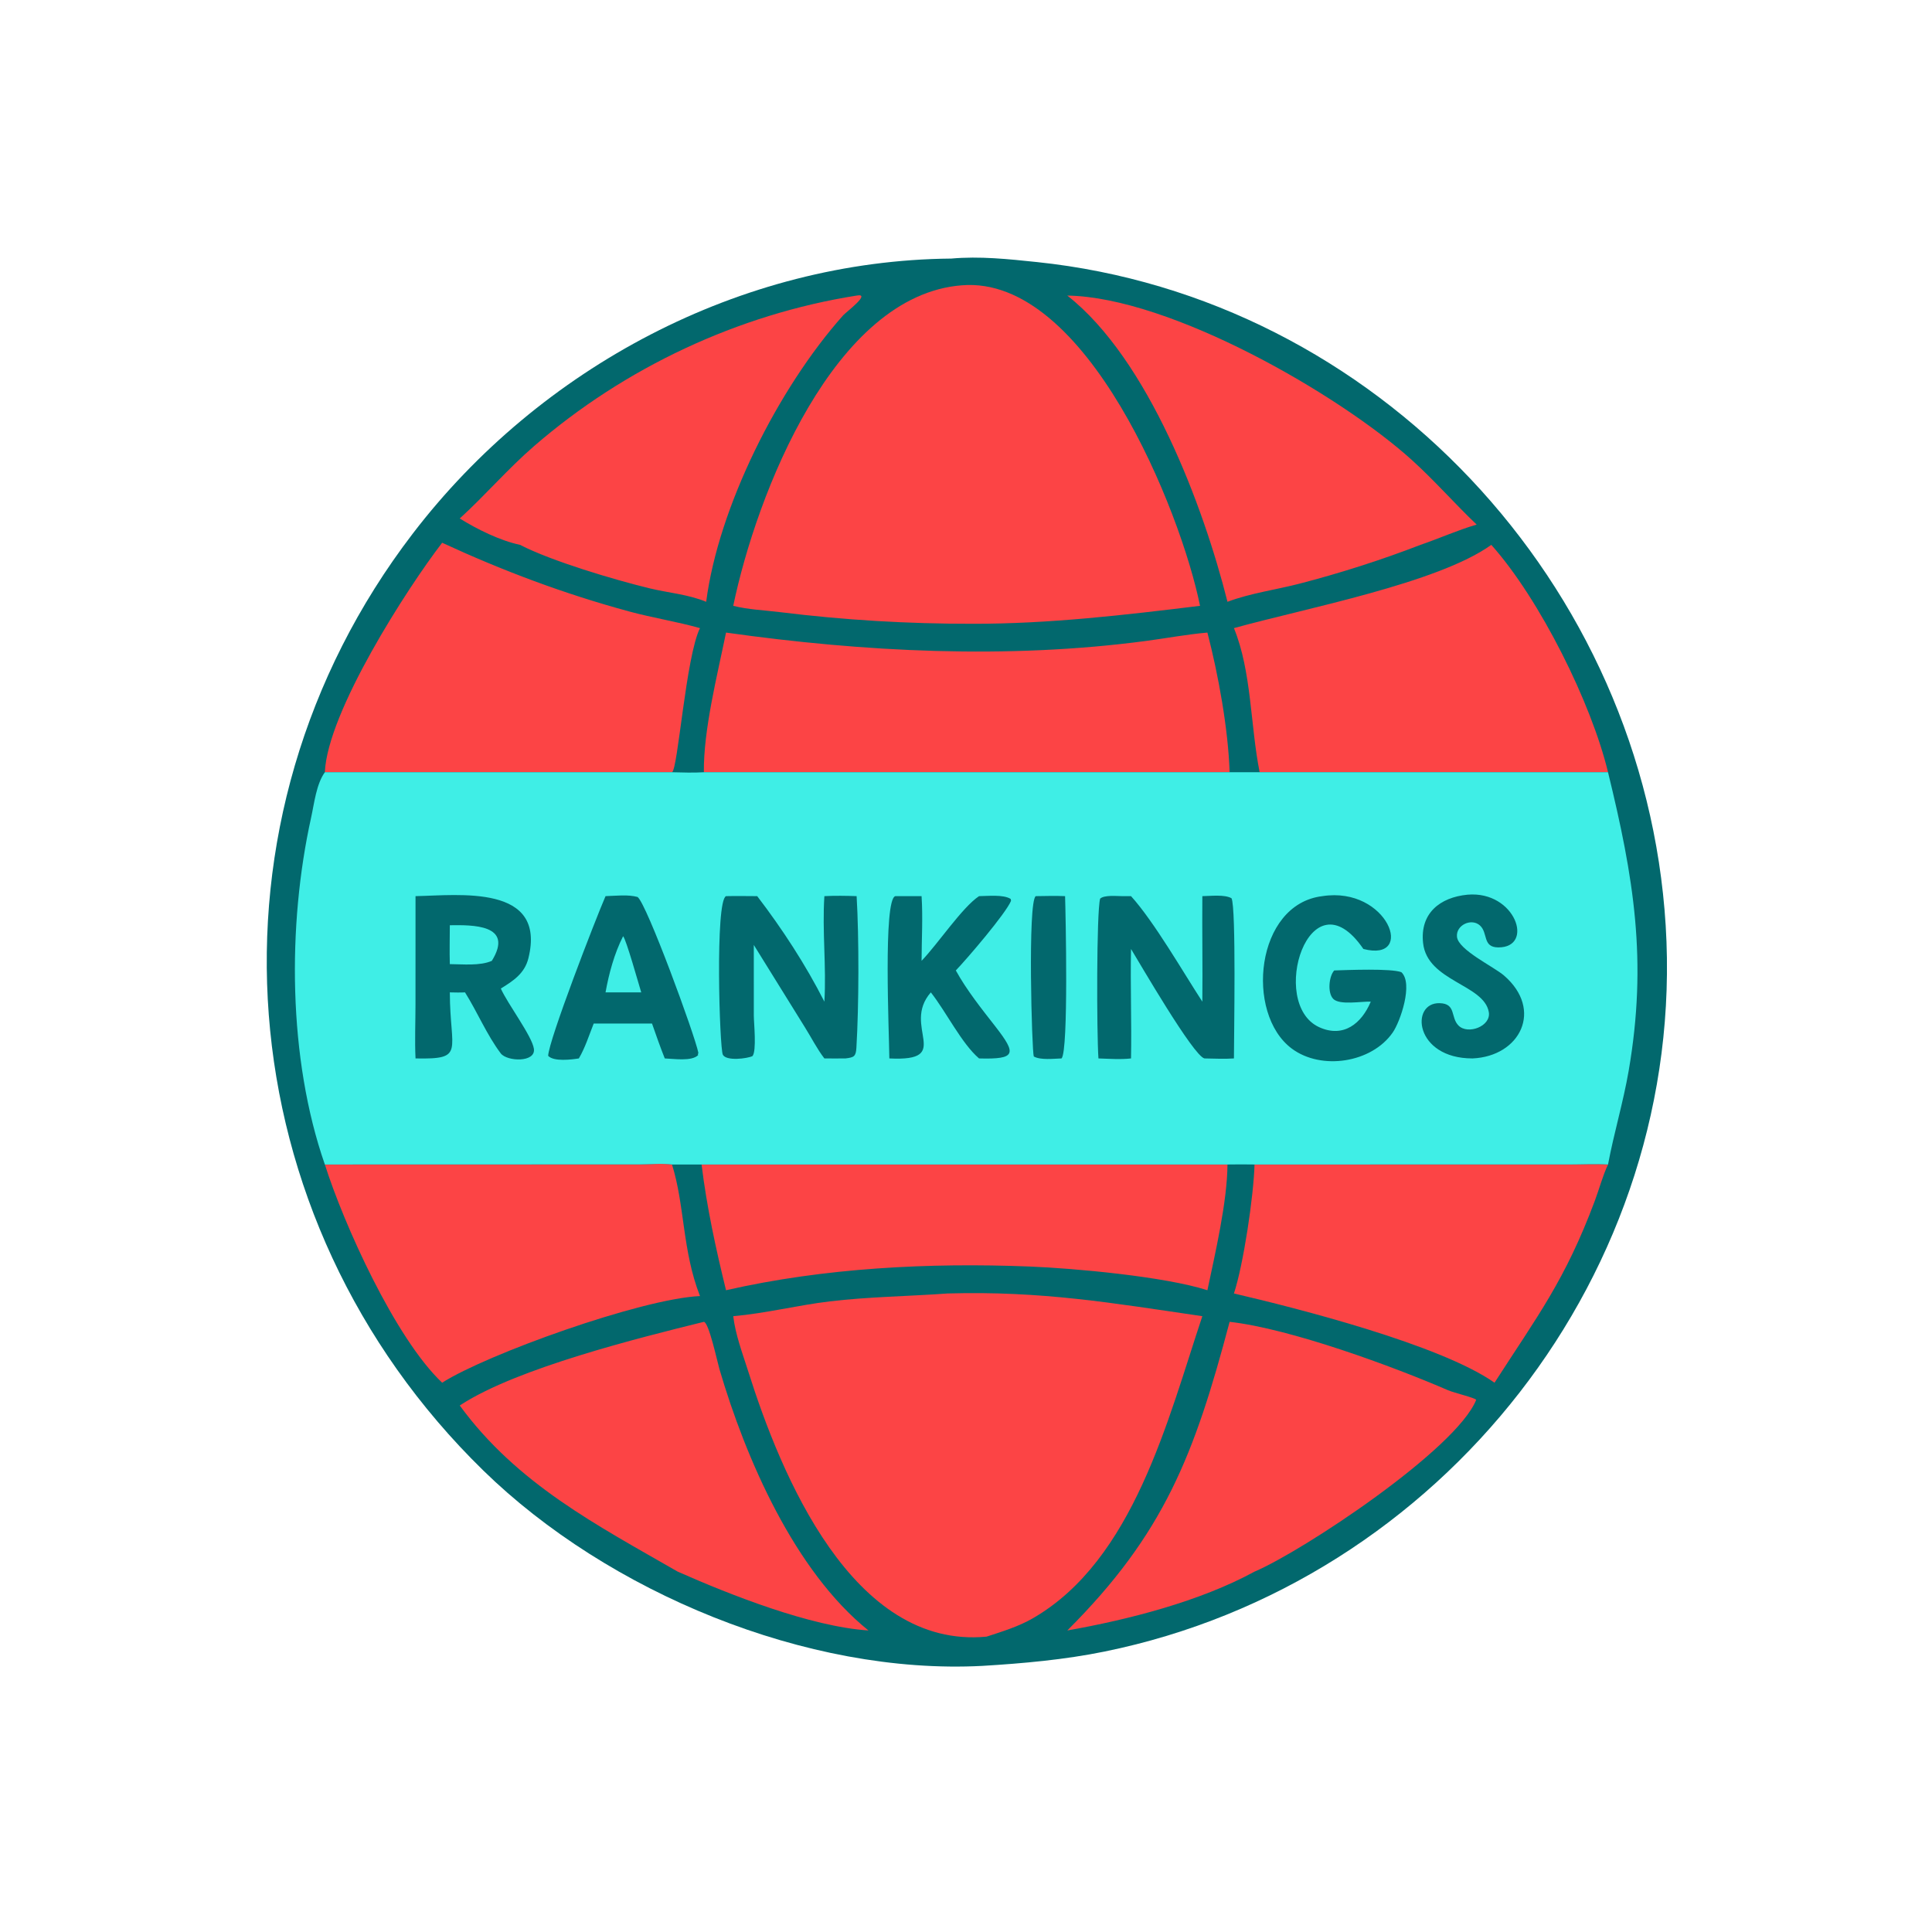
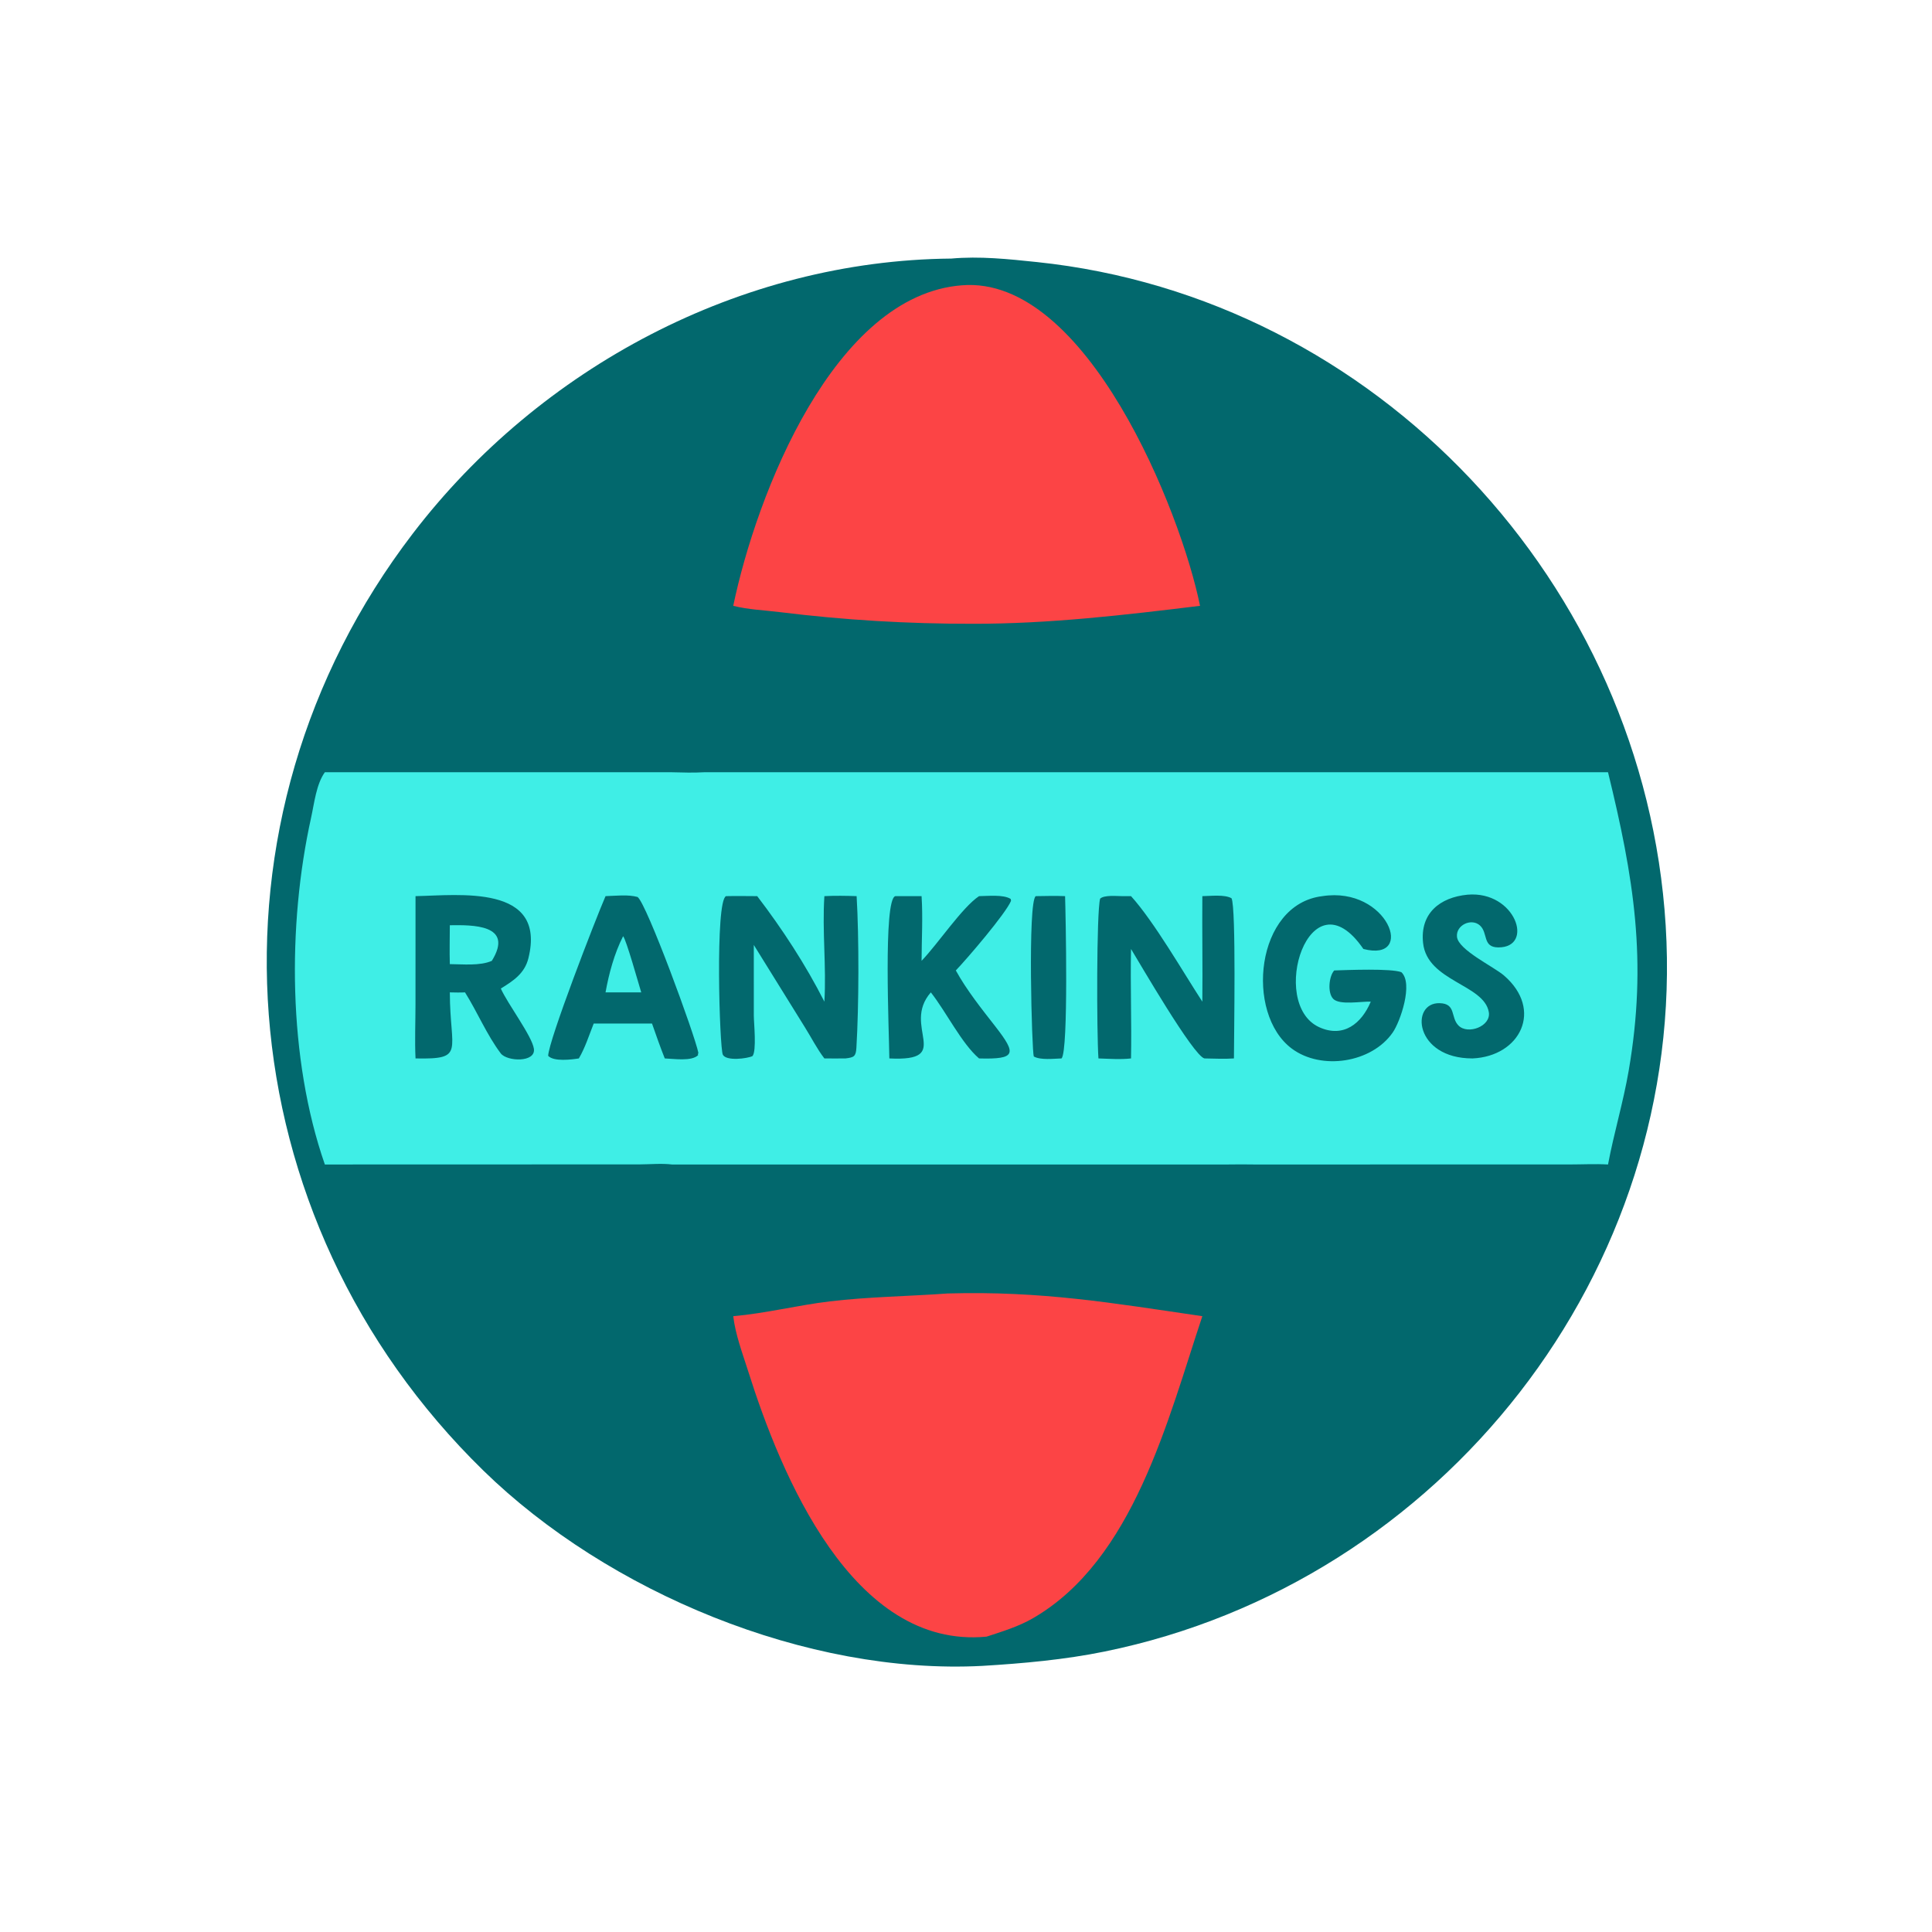
<svg xmlns="http://www.w3.org/2000/svg" width="1024" height="1024">
  <path fill="#02686D" d="M504.156 137.05c15.096-1.358 30.334.27 45.35 1.839 179.992 18.796 322.196 170.745 333.344 351.679 11.29 183.244-118.546 348.264-297.324 384.772-21.278 4.344-43.246 6.316-64.902 7.618-92.914 4.864-198.366-39.022-264.44-103.532-137.044-133.802-153.752-344.67-37.382-496.636 67.434-88.058 173.724-144.716 285.354-145.74z" />
-   <path fill="#FC4445" d="M565.692 156.661c54.798.865 144.322 52.523 182.638 87.169 12.044 10.892 22.612 23.056 34.326 34.206-10.092 2.952-19.798 7.336-29.758 10.744-20.81 8.044-42.654 15.018-64.234 20.598-12.486 3.228-26.048 5.04-38.074 9.588-12.702-50.584-41.864-128.524-84.898-162.305zm-111.664 0c8.092-1.494-5.68 8.833-7.114 10.442-34.498 38.695-66.156 101.821-72.624 151.863-9.532-3.942-20.022-4.726-30.006-7.146-18.628-4.514-51.968-14.412-68.652-23.04-10.65-2.244-22.752-8.256-31.95-13.978 13.564-12.352 25.398-26.24 39.39-38.356 48.034-41.597 108.17-69.85 170.956-79.785zm197.694 543.937c32.192 3.592 86.862 23.71 115.766 36.254 3.25 1.412 14.366 4.022 14.92 5.096C771.83 768.266 690.452 822.15 664.92 833c-28.964 15.782-66.81 25.452-99.228 31.184 51.282-51.192 67.368-93.026 86.03-163.586zm-278.652 0c2.644.226 7.19 21.484 8.252 25.094 13.892 47.288 39.768 106.968 78.984 138.492-30.842-2.056-73.382-18.924-101.098-31.184-42.622-24.524-85.104-46.418-115.526-88.054l.7-.45c29.898-19.416 94.474-35.45 128.688-43.898zm-1.226-83.394H650.59c-.118 19.792-6.578 47.332-10.64 66.648-22.576-7.266-70.628-11.638-94.152-12.568-53.352-2.11-108.852.692-160.988 12.568-5.412-22.056-10.206-44.076-12.966-66.648zm-199.666 0l166.752-.048c5.53-.014 11.784-.628 17.244.048 6.834 21.862 5.376 45.468 14.824 69.732-31.408 1.464-113.174 30.924-136.648 45.926-25-23.632-52.247-84.288-62.172-115.658zm492.742 0l167.072-.016c6.714-.002 13.6-.378 20.292.016-2.886 6.136-4.628 12.916-7.008 19.278-15.78 42.166-30.346 60.958-53.146 96.38-28.74-20.186-104.504-39.476-138.12-47.296 5.044-15.338 10.474-51.78 10.91-68.362zm-10.91-284.29c37.906-10.532 108.236-23.832 136.412-44.134 25.864 28.972 53.134 84.102 61.862 120.53H667.638c-4.932-24.57-4.196-53.314-13.628-76.396zm-419.66-45.24c32.4 14.952 64.512 27.01 99.066 36.4 12.43 3.378 25.206 5.356 37.582 8.84-7.494 15.186-11.688 74.966-14.824 76.396H172.178c1.34-31.888 43.632-97.562 62.172-121.636zm150.46 47.606c73.148 10.292 149.13 14.202 222.61 4.43 10.824-1.438 21.652-3.488 32.53-4.43 5.77 22.208 11.024 51 11.772 74.03H373.07c-.286-22.346 7.174-51.656 11.74-74.03z" />
  <path fill="#FC4445" d="M509.836 151.212c66.034-5.372 116.19 120.132 126.2 169.888-39.912 4.874-80.024 9.58-120.286 9.514-34.554.05-68.138-1.94-102.504-6.186-8.176-1.012-16.612-1.298-24.612-3.328 12.332-59.288 53.46-164.697 121.202-169.888zm-7.552 534.354c50.072-1.408 87.184 5.054 134.98 12.038-18.256 54.686-36.416 129.23-89.75 160.074-7.678 4.442-16.232 7.042-24.624 9.778-71.082 6.804-109.054-85.966-126.312-140.6-3.004-9.508-6.76-19.322-7.944-29.252 17.084-1.474 34.046-5.792 51.118-7.836 20.606-2.47 41.8-2.698 62.532-4.202z" />
  <path fill="#3FEEE6" d="M172.178 409.31h183.996c5.596.134 11.308.33 16.896 0h479.214c13.576 55.594 21.028 99.758 10.94 158.25-2.892 16.766-7.818 32.998-10.94 49.644-6.692-.394-13.578-.018-20.292-.016l-167.072.016c-4.78-.06-9.55-.096-14.33 0H356.174c-5.46-.676-11.714-.062-17.244-.048l-166.752.048c-19.552-56.164-19.917-126.858-7.268-183.92 1.653-7.458 2.706-17.656 7.268-23.974z" />
  <path fill="#02686D" d="M548.978 474.972c5.176-.07 10.364-.222 15.538 0 .286 9.066 1.9 81.908-1.866 86.016-4.122.124-11.168.994-14.72-1.034-1-2.482-3.318-82.084 1.048-84.982zm228.808-.77c25.5-2.238 35.72 28.122 16.28 27.94-8.424-.078-5.272-7.662-9.666-11.624-4.528-4.082-12.804-.198-12.17 6.022.71 6.968 19.464 15.778 24.958 20.536 20.958 18.154 8.562 42.794-16.708 43.912-30.872.038-33.176-29.748-17.402-29.29 8.848.258 5.616 7.522 9.986 11.886 4.972 4.968 17.31.346 16.036-7.136-2.516-14.77-32.604-16.268-34.834-36.59-1.734-15.796 8.944-24.248 23.52-25.656zm-258.876.77c4.43-.018 12.998-1.006 16.808 1.516l.146.974c-2.734 6.69-23.22 30.604-29.256 36.894 5.708 10.41 13.76 20.462 21.064 29.826 11.1 14.336 11.088 17.374-8.762 16.806-9.258-7.918-17.496-24.846-25.55-35.008-15.854 18.128 12.724 36.778-21.994 35.008-.114-13.676-3.316-84.222 3.164-86.016h13.924c.734 11.26.034 22.982 0 34.288 8.69-9.036 21.5-28.326 30.456-34.288zm-197.962 0c5.332-.148 11.836-.98 16.974.448 4.802 3.42 30.382 73.234 32.226 82.598l-.266.894.198.254c-3.298 3.556-13.25 1.966-17.742 1.822-2.42-6.108-4.598-12.28-6.756-18.482h-30.914c-2.42 6.094-4.536 12.846-7.868 18.482-3.888.608-13.222 1.826-16.266-1.368.268-8.238 25.044-72.274 30.414-84.648z" />
  <path fill="#3FEEE6" d="M330.25 496.224c1.55 1.344 8.336 25.66 9.62 29.756h-18.922c1.802-10.034 4.682-20.64 9.302-29.756z" />
  <path fill="#02686D" d="M700.904 474.972c34.77-5.39 49.746 35.308 21.716 27.998-28.472-41.522-50.662 29.058-23.416 41.464 12.906 5.876 22.512-2.022 27.332-13.538-4.776-.238-16.53 2.02-19.912-1.496-3.144-3.268-2.234-12.016.546-15.044 7.266-.238 30.068-1.154 35.586.92 6.408 5.954-.552 26.164-4.574 31.966-11.158 16.1-37.808 20.228-53.502 8.534-24.934-18.578-19.232-76.618 16.224-80.804zm-106.106 0h4.668c12.254 13.56 27.56 40.192 37.798 55.924.198-18.638-.154-37.284 0-55.924 4.27-.036 11.77-1.01 15.474 1.124 2.502 5.088 1.278 73.47 1.272 84.892-5.138.384-10.46.05-15.618 0-5.848-1.254-34.708-51.128-38.926-58.018-.406 19.328.372 38.686 0 58.018-5.65.658-11.59.176-17.272 0-.942-13.764-1.046-77.43.886-84.666 2.124-2.06 8.736-1.356 11.718-1.35zm-209.988 0c5.502-.13 11.02-.02 16.524 0 13.286 17.376 25.706 36.404 35.604 55.924 1.122-18.578-1.222-37.378 0-55.924 5.662-.292 11.424-.198 17.09 0 1.316 22.328 1.208 58.172-.12 80.368-.278 4.64-1.282 5.102-5.782 5.648-3.73.044-7.46.008-11.188 0-3.852-4.956-6.946-11.144-10.318-16.49l-27.092-43.66.008 37.488c.012 3.894 1.572 18.62-.7 21.426-2.714 1.31-13.904 2.796-15.722-.748-1.742-3.4-4.168-81.456 1.696-84.032zm-164.574 0c22.774-.42 69.64-6.548 59.818 32.946-2.006 8.066-7.99 11.944-14.604 16.034 3.678 8.236 16.576 25.212 17.526 31.934 1.038 7.346-14.1 6.792-17.526 2.488-7.454-9.908-12.384-21.87-18.98-32.394-2.68.146-5.366.048-8.05 0 .066 31.44 8.456 35.554-18.184 35.008-.45-9.472-.024-19.13-.02-28.626l.02-57.39z" />
  <path fill="#3FEEE6" d="M238.42 490.394c11.686-.134 34.292-.608 22.266 18.866-6.184 2.774-15.604 1.788-22.266 1.74-.212-6.844-.006-13.756 0-20.606z" />
</svg>